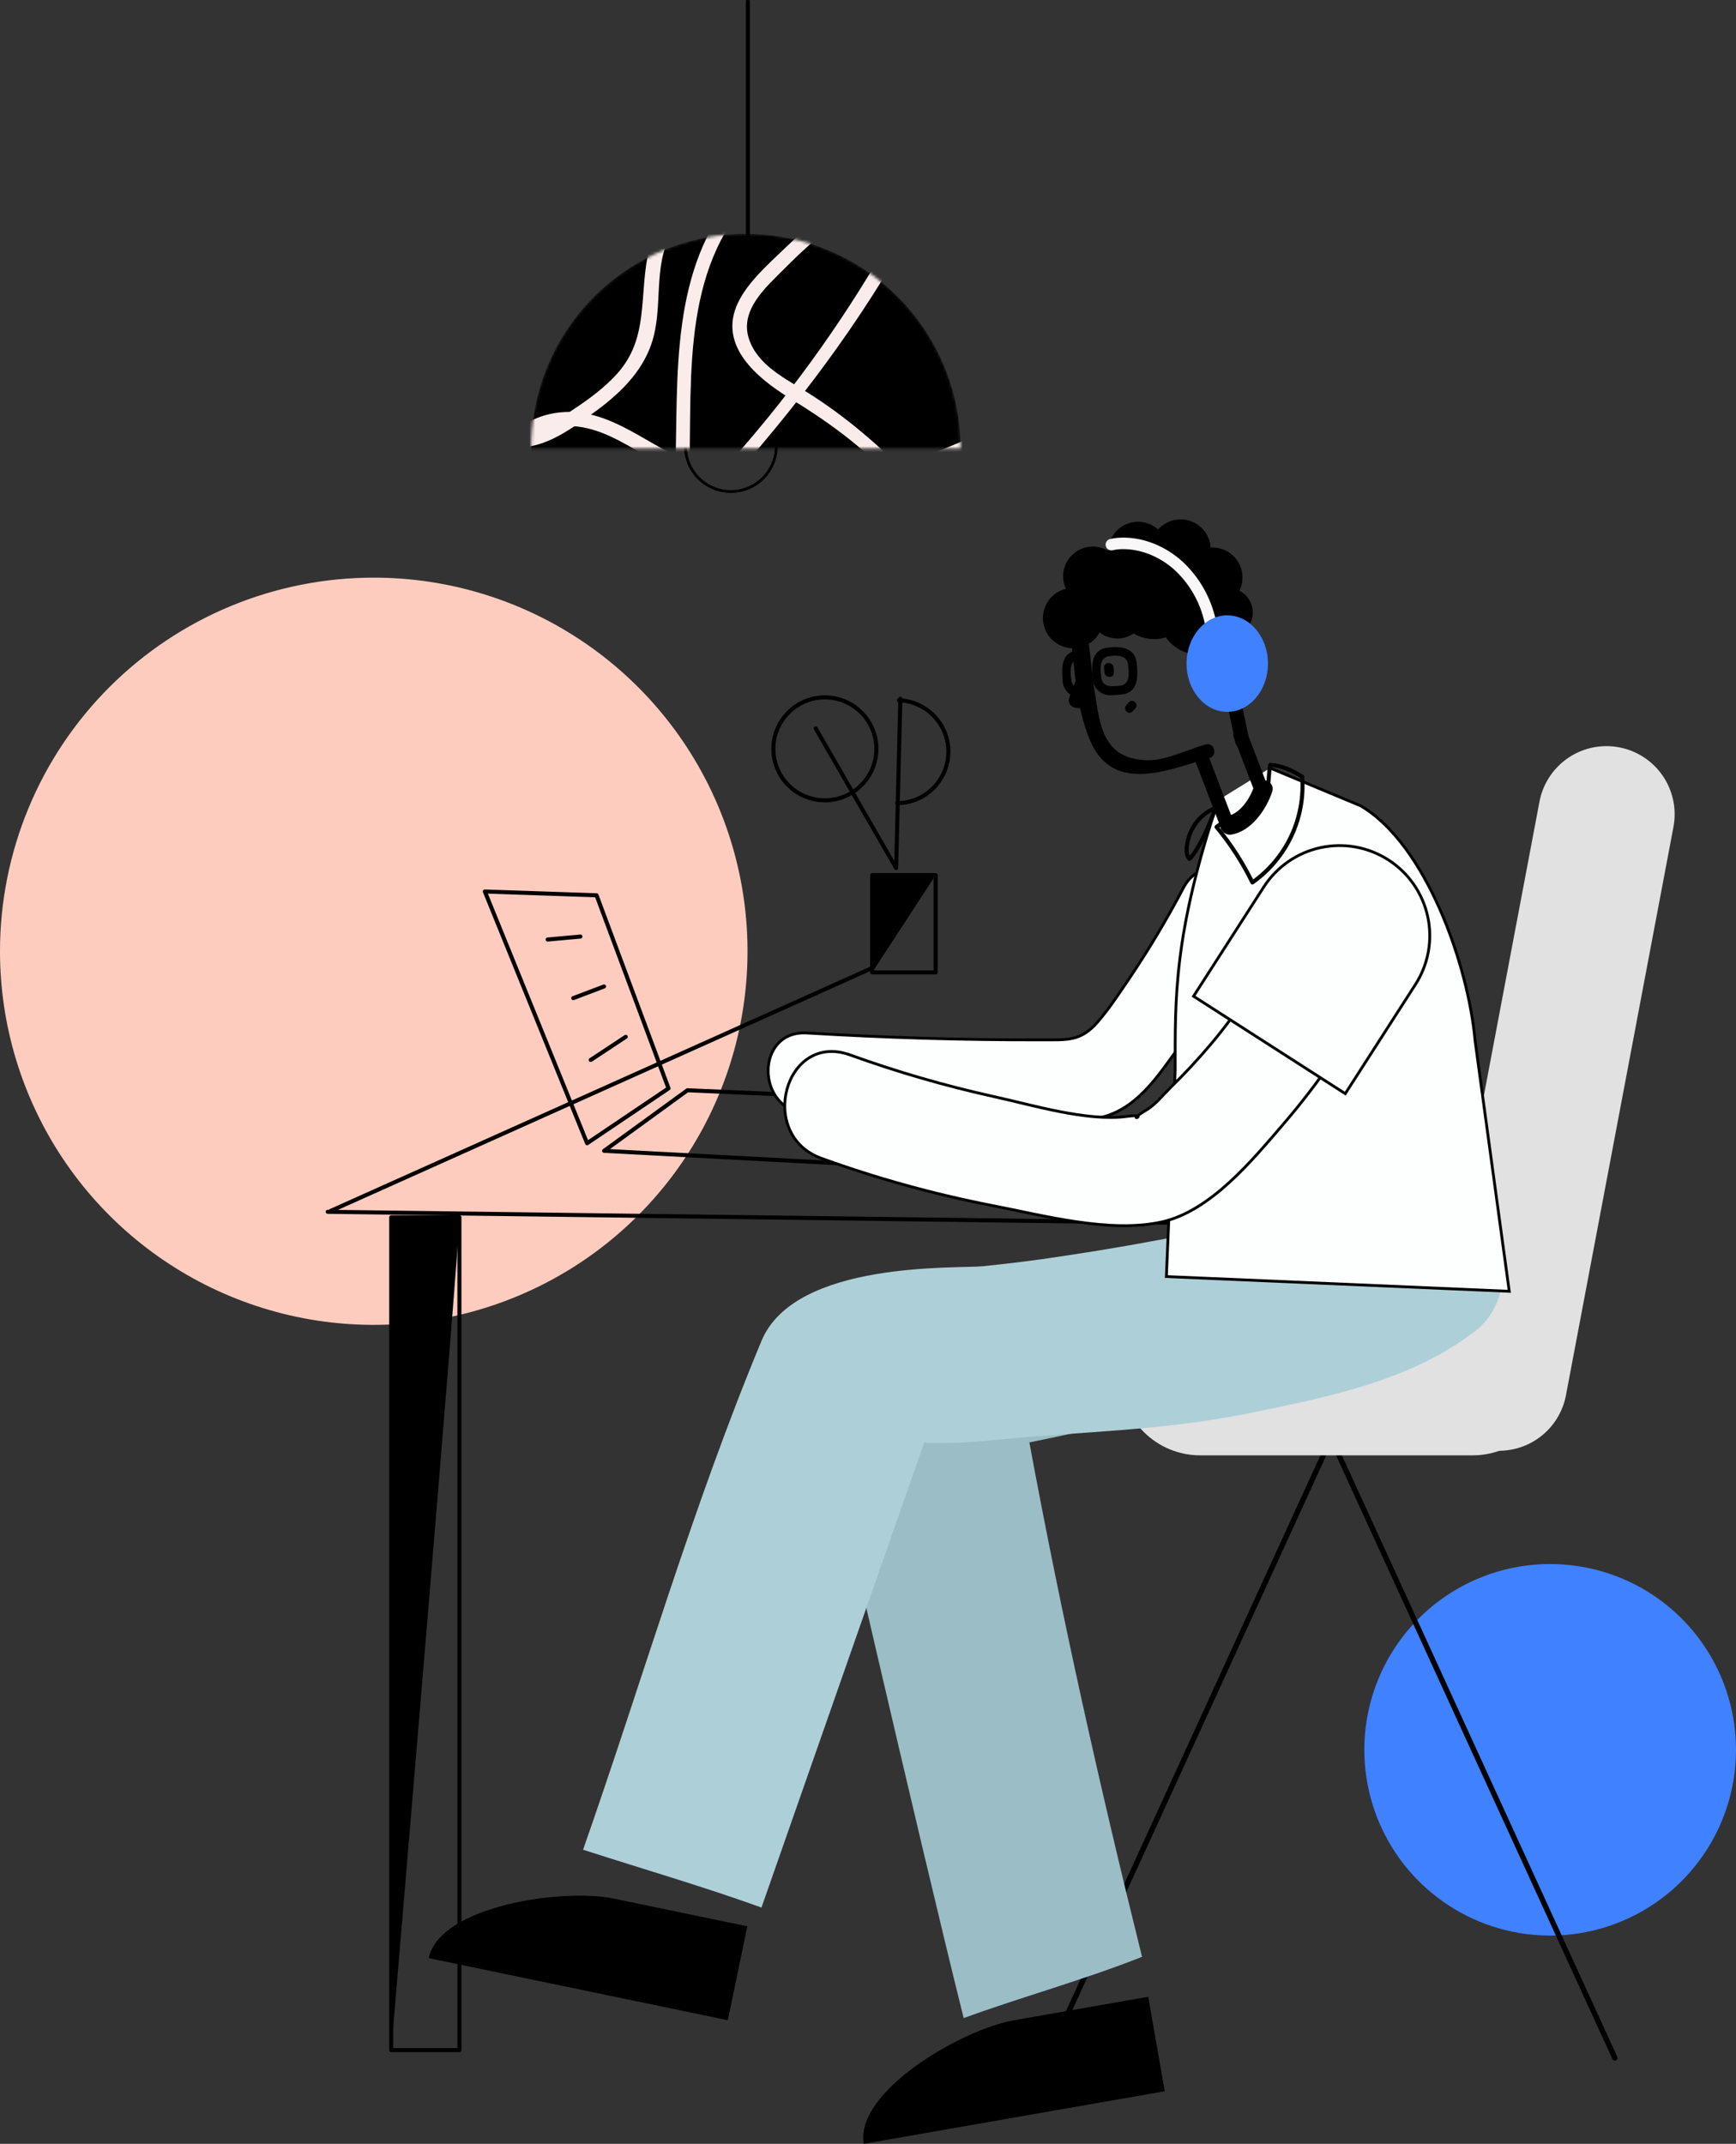
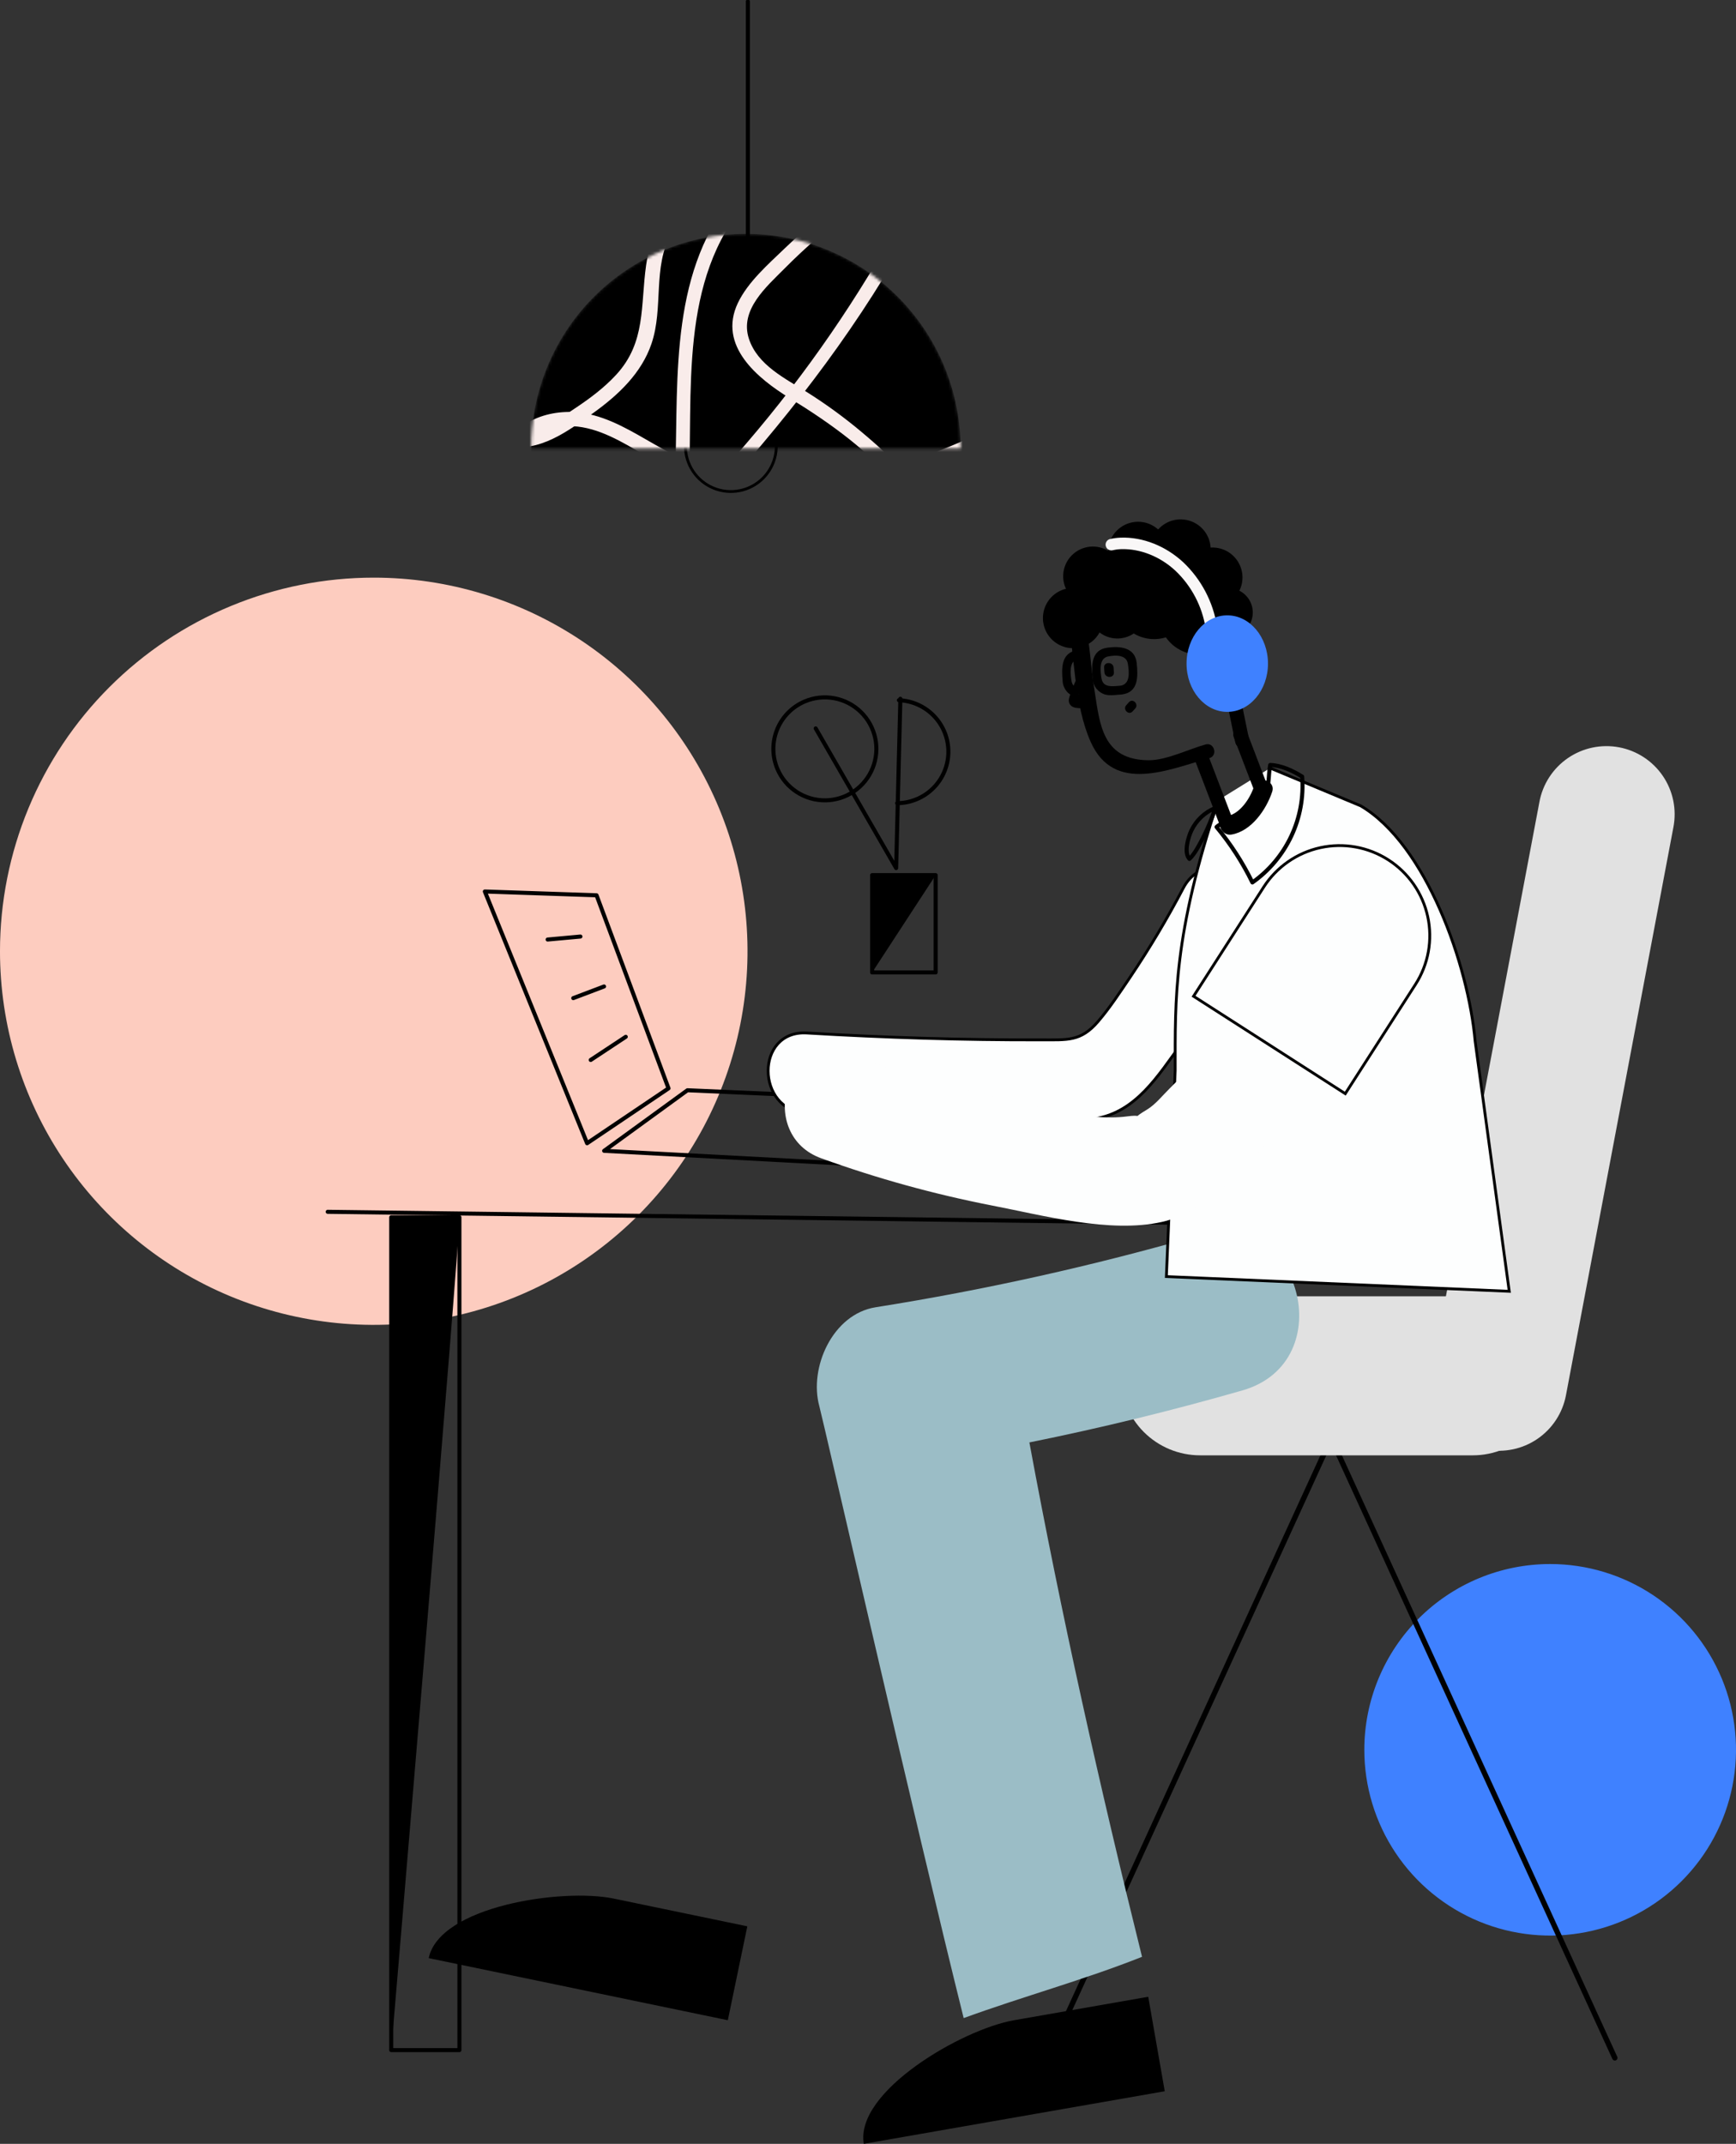
<svg xmlns="http://www.w3.org/2000/svg" width="605" height="747" viewBox="0 0 605 747" fill="none">
  <rect x="0" y="0" width="605" height="747" fill="#333333" stroke="none" />
  <g clip-path="url(#clip0_301_64)">
    <path d="M475.47 609.702C475.47 622.504 479.269 635.019 486.386 645.663C493.502 656.308 503.618 664.604 515.452 669.503C527.287 674.402 540.309 675.683 552.872 673.186C565.435 670.688 576.975 664.523 586.033 655.47C595.09 646.417 601.258 634.883 603.757 622.327C606.256 609.771 604.973 596.756 600.071 584.929C595.169 573.101 586.867 562.992 576.216 555.88C565.565 548.767 553.044 544.971 540.234 544.972C531.729 544.972 523.307 546.646 515.449 549.899C507.591 553.152 500.452 557.92 494.438 563.931C488.424 569.942 483.653 577.078 480.399 584.931C477.144 592.784 475.469 601.202 475.47 609.702Z" fill="#3F81FF" />
    <path d="M-0.003 331.456C-0.003 357.203 7.636 382.373 21.949 403.782C36.262 425.19 56.605 441.876 80.407 451.73C104.208 461.583 130.399 464.161 155.666 459.138C180.934 454.115 204.144 441.717 222.361 423.51C240.578 405.304 252.984 382.108 258.01 356.855C263.036 331.602 260.457 305.426 250.599 281.638C240.74 257.85 224.045 237.518 202.625 223.213C181.204 208.908 156.021 201.272 130.258 201.271C113.152 201.271 96.214 204.638 80.41 211.181C64.606 217.723 50.246 227.312 38.15 239.401C26.054 251.489 16.459 265.841 9.913 281.636C3.367 297.43 -0.003 314.359 -0.003 331.456Z" fill="#FDCCBF" />
    <path d="M297.652 405.609L210.544 400.992L239.577 379.887L285.117 381.867L297.652 405.609Z" stroke="black" stroke-width="1.411" stroke-linecap="round" stroke-linejoin="round" />
    <path d="M232.98 379.227L207.901 311.955L168.966 310.635L204.602 398.354L232.98 379.227Z" stroke="black" stroke-width="1.411" stroke-linecap="round" stroke-linejoin="round" />
    <path d="M210.51 343.728C206.932 345.082 203.357 346.435 199.783 347.788" stroke="black" stroke-width="1.411" stroke-linecap="round" stroke-linejoin="round" />
    <path d="M202.278 326.33L190.857 327.372" stroke="black" stroke-width="1.411" stroke-linecap="round" stroke-linejoin="round" />
    <path d="M218.077 361.265L205.862 369.335" stroke="black" stroke-width="1.411" stroke-linecap="round" stroke-linejoin="round" />
    <path d="M238.867 155.444C238.867 158.574 239.796 161.635 241.537 164.238C243.277 166.84 245.751 168.869 248.645 170.067C251.539 171.265 254.723 171.578 257.795 170.967C260.867 170.357 263.689 168.849 265.904 166.635C268.119 164.422 269.627 161.601 270.239 158.531C270.85 155.46 270.536 152.278 269.338 149.386C268.139 146.493 266.109 144.021 263.505 142.282C260.901 140.542 257.839 139.614 254.706 139.613C252.626 139.613 250.566 140.022 248.645 140.818C246.723 141.613 244.976 142.779 243.506 144.25C242.035 145.72 240.868 147.465 240.072 149.386C239.276 151.306 238.867 153.365 238.867 155.444Z" stroke="black" stroke-width="0.979" stroke-miterlimit="10" />
    <mask id="mask0_301_64" style="mask-type:luminance" maskUnits="userSpaceOnUse" x="185" y="81" width="150" height="76">
      <path d="M185.11 156.247H334.762C334.762 136.413 326.879 117.392 312.846 103.367C298.814 89.343 279.781 81.464 259.936 81.464C240.091 81.464 221.059 89.343 207.026 103.367C192.994 117.392 185.11 136.413 185.11 156.247Z" fill="white" />
    </mask>
    <g mask="url(#mask0_301_64)">
      <path d="M333.311 170.942C335.483 160.092 335.218 148.896 332.537 138.161C329.855 127.426 324.824 117.419 317.805 108.862C310.786 100.305 301.955 93.411 291.948 88.678C281.941 83.945 271.008 81.489 259.937 81.489C248.866 81.489 237.933 83.945 227.926 88.678C217.92 93.411 209.088 100.305 202.07 108.862C195.051 117.419 190.019 127.426 187.338 138.161C184.656 148.896 184.392 160.092 186.563 170.942H333.311Z" fill="black" />
      <path d="M176.444 155.276C187.758 158.016 198.289 149.988 207.007 143.712C215.581 137.537 223.587 129.975 227.056 119.734C231.325 107.127 227.341 93.265 233.958 81.216C237.07 75.576 241.564 70.818 247.019 67.389C252.475 63.961 258.713 61.973 265.147 61.614C268.316 61.453 268.335 56.505 265.147 56.666C245.404 57.668 227.983 72.596 225.172 92.393C223.173 106.498 225.18 119.283 214.712 130.609C210.485 135.178 205.473 138.912 200.302 142.339C193.73 146.694 186.04 152.514 177.758 150.505C174.663 149.755 173.342 154.526 176.443 155.276" fill="#F9ECEA" />
      <path d="M275.309 138.795C289.138 147.295 303.925 157.727 314.013 170.94H320.171C314.731 163.158 307.375 156.487 300.307 150.561C294.33 145.542 288.021 140.931 281.423 136.761C273.775 131.932 264.034 127.302 261.001 118.051C257.68 107.932 267.137 99.902 273.524 93.451C280.71 86.214 288.426 79.524 296.607 73.434C299.129 71.55 296.665 67.253 294.109 69.162C286.861 74.528 279.959 80.345 273.442 86.577C267.704 92.109 260.605 98.276 257.13 105.617C250.089 120.505 264.038 131.873 275.309 138.795Z" fill="#F9ECEA" />
      <path d="M179.419 159.863C182.223 151.485 191.364 148.095 199.618 148.503C208.744 148.954 216.943 154.121 224.652 158.545C234.731 164.467 245.733 168.657 257.199 170.941H296.447C322.923 166.483 347.894 154.14 371.358 141.349C374.156 139.822 371.66 135.553 368.859 137.077C334.226 155.955 294.683 174.593 254.225 165.439C244.896 163.329 236.402 159.554 228.12 154.837C220.431 150.454 212.547 145.516 203.674 143.995C191.972 141.992 178.646 146.596 174.649 158.549C173.636 161.576 178.415 162.871 179.423 159.863" fill="#F9ECEA" />
      <path d="M240.001 170.942C241.667 136.643 236.323 97.621 260.623 69.933C262.715 67.55 259.228 64.039 257.123 66.437C233.42 93.444 236.366 130.383 235.366 163.854C235.298 166.218 235.196 168.581 235.061 170.941L240.001 170.942Z" fill="#F9ECEA" />
      <path d="M251.549 170.941C277.134 142.397 300.4 112.063 318.918 77.714C320.429 74.913 316.157 72.411 314.643 75.217C299.388 103.45 281.155 129.972 260.255 154.329C255.434 159.963 250.508 165.501 245.479 170.941H251.549Z" fill="#F9ECEA" />
    </g>
    <path d="M517.978 505.093C524.17 506.263 530.573 504.927 535.779 501.378C540.985 497.83 544.567 492.36 545.738 486.172L583.183 288.254C583.78 285.183 583.763 282.025 583.135 278.961C582.507 275.896 581.279 272.986 579.522 270.397C577.764 267.808 575.513 265.592 572.896 263.876C570.28 262.159 567.349 260.976 564.274 260.395C561.199 259.814 558.039 259.845 554.975 260.488C551.912 261.131 549.006 262.373 546.425 264.141C543.843 265.91 541.637 268.171 539.932 270.795C538.227 273.418 537.058 276.352 536.491 279.429L499.047 477.348C497.876 483.537 499.213 489.936 502.764 495.139C506.314 500.342 511.786 503.922 517.978 505.093Z" fill="#E1E1E1" />
    <path d="M367.932 710.767L463.915 501.158L562.772 717.046" stroke="black" stroke-width="1.858" stroke-linecap="round" stroke-linejoin="round" />
    <path d="M513.274 507.095H418.235C410.884 507.095 403.833 504.176 398.635 498.981C393.436 493.785 390.516 486.739 390.516 479.392C390.516 472.044 393.436 464.998 398.635 459.803C403.833 454.607 410.884 451.688 418.235 451.688H513.274C520.625 451.688 527.676 454.607 532.874 459.803C538.072 464.998 540.993 472.044 540.993 479.392C540.993 486.739 538.072 493.785 532.874 498.981C527.676 504.176 520.625 507.095 513.274 507.095Z" fill="#E1E1E1" />
    <path d="M260.632 96.082V0.501" stroke="black" stroke-width="1.411" stroke-linecap="round" stroke-linejoin="round" />
    <path d="M421.053 426.199L114.205 422.242" stroke="black" stroke-width="1.411" stroke-linecap="round" stroke-linejoin="round" />
    <path d="M160.106 424.14H136.347V714.341H160.106V424.14Z" stroke="black" stroke-width="1.411" stroke-linecap="round" stroke-linejoin="round" />
    <path d="M160.106 424.14C160.106 434.693 136.347 714.341 136.347 714.341V424.14H160.106Z" fill="black" />
    <path d="M437.483 229.784C436.927 227.895 435.895 226.18 434.485 224.804C433.076 223.428 431.337 222.437 429.434 221.926C430.097 221.792 430.742 221.581 431.355 221.295L431.711 221.128C433.154 220.448 434.377 219.377 435.241 218.037C436.105 216.697 436.575 215.141 436.598 213.547C436.62 211.953 436.195 210.384 435.369 209.02C434.544 207.656 433.352 206.55 431.929 205.83C432.739 204.188 433.103 202.363 432.984 200.536C432.865 198.71 432.268 196.947 431.253 195.424C430.237 193.901 428.839 192.671 427.198 191.859C425.556 191.046 423.731 190.68 421.903 190.795C421.776 188.73 421.04 186.749 419.787 185.102C418.535 183.456 416.822 182.216 414.866 181.542C412.909 180.867 410.796 180.786 408.794 181.31C406.792 181.835 404.99 182.94 403.615 184.487C402.136 183.155 400.306 182.273 398.341 181.946C396.377 181.618 394.359 181.859 392.527 182.64C390.695 183.42 389.124 184.708 388 186.351C386.876 187.994 386.245 189.924 386.182 191.914C384.28 190.774 382.062 190.275 379.855 190.491C377.647 190.707 375.568 191.625 373.923 193.112C372.277 194.598 371.153 196.573 370.717 198.746C370.28 200.919 370.553 203.175 371.496 205.181C371.385 205.21 371.276 205.208 371.164 205.24C369.492 205.702 367.96 206.572 366.706 207.77C365.452 208.969 364.514 210.46 363.977 212.109C363.44 213.758 363.32 215.515 363.628 217.221C363.936 218.928 364.663 220.532 365.743 221.89C366.822 223.248 368.222 224.317 369.816 225.002C371.411 225.687 373.15 225.967 374.879 225.816C376.607 225.665 378.272 225.089 379.723 224.138C381.175 223.188 382.368 221.892 383.196 220.368C384.892 221.674 386.956 222.413 389.096 222.478C391.235 222.544 393.341 221.933 395.114 220.734C396.782 221.73 398.641 222.364 400.57 222.594C402.5 222.825 404.456 222.647 406.312 222.072C408.011 224.53 410.456 226.375 413.286 227.336C416.116 228.296 419.18 228.321 422.025 227.406C422.51 227.232 422.985 227.031 423.448 226.804C423.578 226.802 423.709 226.79 423.838 226.767L427.423 239.741C424.363 240.59 425.66 245.359 428.738 244.506C435.167 242.728 439.476 236.47 437.491 229.778M404.057 207.88L404.178 207.965L403.95 207.98C403.984 207.943 404.021 207.914 404.056 207.879" fill="black" />
    <path d="M418.111 430.38C381.006 441.061 343.279 449.452 305.143 455.505C290.165 457.886 281.851 476.565 285.546 490.003C286.898 494.922 319.235 636.585 335.842 703.183C356.399 695.67 377.633 689.929 398.002 681.834C383.26 622.46 369.871 562.75 358.741 502.597C383.73 497.553 408.493 491.508 433.029 484.462C467.67 474.494 452.939 420.355 418.112 430.379" fill="#9BBDC6" />
    <path d="M301.043 746.999L405.92 728.672L400.16 695.757L353.357 703.935C335.165 707.116 297.861 728.823 301.043 747.001" fill="black" />
    <path d="M149.402 682.288L253.648 703.928L260.447 671.206L213.925 661.551C195.844 657.798 153.157 664.217 149.404 682.288" fill="black" />
-     <path d="M514.361 417.319C501.342 404.308 484.048 406.153 470.382 415.626C470.327 415.618 470.272 415.618 470.218 415.626C475.768 411.21 471.196 414.359 469.032 415.753C468.897 415.84 468.819 415.899 468.701 415.975L468.624 415.997C463.816 417.375 459.135 419.249 454.314 420.635C441.309 424.377 428.063 427.29 414.798 429.943C400.59 432.782 386.317 435.28 371.981 437.436C368.894 437.91 365.803 438.367 362.707 438.807C362.158 438.884 357.629 439.467 356.925 439.565C352.142 440.153 347.36 440.72 342.568 441.201C333.469 442.117 277.088 439.138 265.401 467.177C241.307 525.001 223.936 585.403 203.201 644.52C224.819 651.477 244.913 657.298 265.375 664.66C284.596 609.856 302.859 557.492 322.08 502.69C329.436 503.122 338.627 502.552 345.876 501.823C377.02 498.694 404.827 498.643 435.491 492.375C462.75 486.798 492.022 481.039 514.361 463.589C528.307 452.699 525.791 428.742 514.361 417.319ZM468.82 416.727L468.974 416.656C468.674 416.881 468.364 417.088 468.067 417.319C468.345 417.101 468.57 416.924 468.819 416.728" fill="#ADCFD8" />
    <path d="M281.203 387.976C297.706 388.959 314.22 389.682 330.752 390.059C347.189 390.427 365.224 392.309 381.501 389.812C395.863 387.607 403.586 374.798 411.549 363.91C420.877 351.073 429.262 337.578 436.638 323.531C445.082 307.589 420.87 293.402 412.411 309.379C406.792 320.08 400.597 330.469 393.853 340.499C390.321 345.71 386.77 351.167 382.667 355.949C376.642 362.972 372.031 362.307 362.985 362.334C335.703 362.41 308.436 361.557 281.203 359.935C263.165 358.859 263.229 386.908 281.203 387.978" fill="#FDFEFE" />
    <path d="M281.204 387.975C297.706 388.959 314.221 389.682 330.752 390.059C347.189 390.427 365.224 392.309 381.501 389.812C395.863 387.607 403.586 374.798 411.549 363.91C420.877 351.073 429.262 337.578 436.639 323.531C445.082 307.589 420.87 293.402 412.411 309.379C406.793 320.08 400.598 330.469 393.853 340.499C390.321 345.71 386.77 351.167 382.667 355.949C376.643 362.972 372.031 362.307 362.985 362.334C335.703 362.41 308.436 361.557 281.204 359.935C263.166 358.859 263.229 386.904 281.204 387.975Z" stroke="black" stroke-width="0.979" stroke-miterlimit="10" />
    <path d="M442.646 267.619L474.231 280.799C497.106 294.332 511.768 336.417 514.1 362.884L525.976 449.942L406.477 444.808L409.556 373.028C409.556 347.944 408.895 325.869 424.515 279.04L424.966 278.558" fill="#FDFEFE" />
    <path d="M442.646 267.619L474.231 280.799C497.106 294.332 511.768 336.417 514.1 362.884L525.976 449.942L406.477 444.808L409.556 373.028C409.556 347.944 408.895 325.869 424.515 279.04L424.966 278.558" stroke="black" stroke-width="0.979" stroke-miterlimit="10" />
    <path d="M377.355 239.922C375.514 239.938 373.814 239.525 373.425 237.278C373.019 234.924 372.549 230.758 375.191 229.758C374.954 228.763 374.7 227.767 374.451 226.771C369.818 228.078 369.937 233.063 370.33 237.278C370.389 238.542 370.842 239.757 371.624 240.753C372.406 241.75 373.479 242.477 374.695 242.835C375.761 243.074 376.86 243.133 377.946 243.01C377.749 241.979 377.556 240.948 377.355 239.922Z" fill="black" />
    <path d="M429.954 256.824C432.529 263.554 435.104 270.282 437.679 277.009C438.803 279.953 443.593 278.676 442.446 275.695C439.874 268.965 437.3 262.237 434.724 255.51C433.597 252.568 428.811 253.843 429.951 256.824" fill="black" />
    <path d="M415.883 263.437C419.078 271.786 422.273 280.134 425.467 288.481C426.594 291.426 431.381 290.145 430.24 287.166C427.045 278.816 423.85 270.469 420.656 262.124C419.529 259.182 414.742 260.456 415.883 263.437Z" fill="black" />
    <path d="M396.225 264.566C383.504 262.432 383.067 250.387 381.261 239.395C379.943 231.377 379.874 221.454 377.062 213.824C376.164 211.386 376.076 215.444 375.543 215.592C376.624 215.243 377.742 215.021 378.874 214.929C382.507 214.905 386.835 213.344 390.394 212.637C399.331 210.858 408.268 209.08 417.207 207.303C418.427 207.062 420.286 207.018 421.415 206.465C423.532 205.429 419.565 205.432 419.471 204.893C419.925 207.449 420.516 209.99 421.037 212.529L430.477 258.633C431.113 261.75 435.885 260.43 435.245 257.318C431.553 239.285 427.861 221.252 424.168 203.219C423.883 201.843 422.362 201.244 421.124 201.49C405.356 204.629 389.588 207.765 373.822 210.899C372.414 211.184 371.889 212.704 372.093 213.942C374.395 227.962 374.289 245.555 380.134 258.566C388.296 276.737 407.382 268.083 421.447 264.171C424.513 263.318 423.211 258.545 420.132 259.401C414.253 261.036 406.462 264.924 400.378 264.895C398.988 264.898 397.601 264.787 396.229 264.564" fill="black" />
    <path d="M384.787 232.621L384.898 234.267C385.044 236.374 388.345 236.39 388.2 234.267C388.16 233.718 388.122 233.17 388.086 232.621C387.943 230.52 384.641 230.501 384.787 232.621Z" fill="black" />
    <path d="M377.515 237.25C376.6 239.383 374.851 243.873 374.925 244.056C374.999 244.239 376.442 244.303 376.964 244.313" fill="#F7E8E7" />
    <path d="M375.378 236C374.445 238.192 373.498 240.403 372.745 242.663C372.385 243.745 372.276 244.906 373.172 245.804C374.138 246.766 375.689 246.745 376.962 246.785C380.147 246.883 380.144 241.937 376.962 241.839C376.686 241.831 376.376 241.781 376.108 241.799C375.681 241.826 375.779 241.64 376.174 241.919C376.583 242.63 376.991 243.341 377.4 244.052C377.415 245.041 377.434 244.214 377.596 243.756C377.797 243.178 378.018 242.608 378.236 242.038C378.679 240.888 379.255 239.43 379.652 238.494C380.178 237.267 380.021 235.844 378.767 235.11C377.727 234.503 375.908 234.763 375.38 235.998" fill="black" />
    <path d="M436.99 274.136C435.625 278.254 432.135 283.603 427.515 284.419C423.341 285.159 425.109 291.517 429.267 290.78C436.169 289.558 441.31 282.053 443.352 275.89C444.691 271.851 438.321 270.121 436.99 274.136Z" fill="black" />
    <path d="M390.732 238.907C388.178 239.05 384.49 239.903 383.89 236.45C383.459 233.961 382.917 229.39 386.116 228.748C388.691 228.231 392.57 228.059 393.066 231.295C393.504 234.144 394.032 238.456 390.322 238.963C388.356 239.233 389.192 242.215 391.144 241.95C396.832 241.173 396.588 235.501 396.153 231.109C395.604 225.586 390.47 225.081 386.015 225.661C380.191 226.419 380.371 231.911 380.793 236.451C380.853 237.715 381.306 238.93 382.088 239.926C382.87 240.922 383.943 241.65 385.158 242.009C386.908 242.486 388.953 242.101 390.732 242.004C392.713 241.892 392.725 238.796 390.732 238.907Z" fill="black" />
    <path d="M393.45 244.666C393.135 245.01 392.821 245.357 392.509 245.705C391.175 247.178 393.358 249.373 394.699 247.891C395.012 247.547 395.325 247.199 395.638 246.855C396.974 245.382 394.789 243.184 393.45 244.666Z" fill="black" />
    <path d="M430.028 239.27C429.745 236.081 429.062 232.941 427.996 229.922C427.745 229.091 427.184 228.389 426.429 227.96C425.674 227.531 424.783 227.409 423.94 227.619C422.323 228.061 421.023 229.993 421.633 231.672C422.546 234.12 423.151 236.671 423.434 239.268C423.606 241.041 424.827 242.568 426.733 242.568C428.382 242.568 430.207 241.052 430.032 239.268" fill="#F7E8E7" />
    <path d="M428.757 235.346C431.998 232.28 427.561 227.403 423.989 229.85C422.353 230.968 423.902 233.65 425.555 232.524C425.884 232.298 426.267 232.065 426.602 232.425C426.659 232.469 426.705 232.526 426.735 232.591C426.766 232.656 426.78 232.727 426.777 232.799C426.774 232.871 426.754 232.94 426.719 233.003C426.683 233.065 426.633 233.118 426.573 233.157C425.125 234.53 427.318 236.717 428.763 235.346" fill="black" />
    <path d="M439.867 278.526C437.312 281.964 433.713 284.483 429.608 285.709C427.637 286.335 425.492 286.756 423.97 288.156C428.891 294.075 433.085 300.564 436.46 307.482C442.303 303.366 446.975 297.802 450.017 291.336C453.059 284.87 454.365 277.725 453.809 270.602C450.61 268.579 446.5 266.656 442.671 266.544C441.837 270.807 442.72 274.492 439.867 278.526Z" stroke="black" stroke-width="1.411" stroke-linecap="round" stroke-linejoin="round" />
    <path d="M419.229 291.981C420.944 288.616 422.389 285.121 423.552 281.527C419.887 283.009 416.909 285.807 415.204 289.372C414.032 291.848 412.518 297.162 414.522 299.287C416.487 297.37 417.945 294.417 419.229 291.981Z" stroke="black" stroke-width="1.411" stroke-linecap="round" stroke-linejoin="round" />
    <path d="M422.135 220.535C421.658 220.534 421.198 220.364 420.835 220.056C420.472 219.747 420.231 219.32 420.154 218.85C418.937 211.225 415.25 204.21 409.659 198.881C404.276 193.883 397.367 191.153 390.731 191.343C389.721 191.375 388.718 191.508 387.735 191.741C387.221 191.851 386.684 191.755 386.24 191.475C385.796 191.194 385.48 190.751 385.359 190.24C385.238 189.729 385.322 189.191 385.593 188.741C385.864 188.292 386.301 187.966 386.81 187.834C388.056 187.542 389.329 187.375 390.609 187.336C398.271 187.074 406.24 190.236 412.392 195.942C418.637 201.883 422.758 209.707 424.124 218.215C424.166 218.476 424.156 218.742 424.095 218.998C424.034 219.255 423.923 219.497 423.768 219.71C423.614 219.924 423.418 220.105 423.194 220.243C422.969 220.382 422.719 220.474 422.459 220.516C422.353 220.533 422.245 220.541 422.138 220.54" fill="#F9F7F7" />
    <path d="M413.515 231.224C413.515 240.514 419.868 248.043 427.705 248.043C435.541 248.043 441.892 240.514 441.892 231.224C441.892 221.935 435.538 214.405 427.705 214.405C419.871 214.405 413.515 221.938 413.515 231.224Z" fill="#3F81FF" />
    <path d="M286.268 403.615C305.582 410.594 325.405 416.078 345.56 420.017C363.45 423.465 386.855 429.837 404.963 425.758C421.94 421.936 436.462 404.242 447.335 391.581C459.621 377.31 470.271 361.709 479.086 345.071C490.329 323.807 458.048 304.89 446.78 326.197C439.807 339.377 431.89 352.07 422.266 363.496C417.644 368.984 412.764 374.242 407.628 379.267C405.225 381.614 402.672 384.86 399.757 386.609C390.725 392.023 401.95 387.788 392.764 389.002C378.767 390.851 359.853 385.037 346.223 382.063C329.258 378.31 312.553 373.467 296.213 367.563C273.508 359.428 263.733 395.546 286.268 403.619" fill="#FDFEFE" />
-     <path d="M286.268 403.615C305.582 410.594 325.405 416.078 345.56 420.017C363.45 423.465 386.855 429.837 404.963 425.758C421.94 421.936 436.462 404.242 447.335 391.581C459.621 377.31 470.271 361.709 479.086 345.071C490.329 323.807 458.048 304.89 446.78 326.197C439.807 339.377 431.89 352.07 422.266 363.496C417.644 368.984 412.764 374.242 407.628 379.267C405.225 381.614 402.672 384.86 399.757 386.609C390.725 392.023 401.95 387.788 392.764 389.002C378.767 390.851 359.853 385.037 346.223 382.063C329.258 378.31 312.553 373.467 296.213 367.563C273.508 359.426 263.733 395.542 286.268 403.615Z" stroke="black" stroke-width="0.979" stroke-miterlimit="10" />
    <path d="M483.838 299.612C487.31 301.841 490.309 304.731 492.663 308.118C495.017 311.505 496.681 315.322 497.559 319.352C498.437 323.381 498.513 327.544 497.781 331.603C497.049 335.662 495.525 339.537 493.295 343.007L468.831 381.073L415.955 347.132L440.418 309.065C444.923 302.058 452.027 297.126 460.17 295.353C468.312 293.581 476.826 295.113 483.838 299.613" fill="#FDFEFE" />
    <path d="M483.838 299.612C487.31 301.841 490.309 304.731 492.663 308.118C495.017 311.505 496.681 315.322 497.559 319.352C498.437 323.381 498.513 327.544 497.781 331.603C497.049 335.662 495.525 339.537 493.295 343.007L468.831 381.073L415.955 347.132L440.418 309.065C444.923 302.058 452.027 297.125 460.17 295.353C468.312 293.58 476.826 295.112 483.838 299.612Z" stroke="black" stroke-width="0.979" stroke-miterlimit="10" />
-     <path d="M115.229 421.942L304.251 337.164" stroke="black" stroke-width="1.411" stroke-linecap="round" stroke-linejoin="round" />
    <path d="M326.074 304.926H303.941V338.84H326.074V304.926Z" stroke="black" stroke-width="1.411" stroke-linecap="round" stroke-linejoin="round" />
    <path d="M313.779 243.481L312.307 302.466L284.271 253.805" stroke="black" stroke-width="1.411" stroke-linecap="round" stroke-linejoin="round" />
    <path d="M270.973 268.014C272.375 271.273 274.712 274.045 277.69 275.977C280.667 277.91 284.151 278.916 287.701 278.87C291.251 278.823 294.707 277.726 297.633 275.716C300.559 273.707 302.823 270.875 304.139 267.58C305.454 264.284 305.763 260.673 305.025 257.202C304.287 253.731 302.536 250.557 299.993 248.081C297.45 245.605 294.23 243.938 290.739 243.291C287.249 242.644 283.645 243.046 280.382 244.446C276.008 246.325 272.56 249.863 270.795 254.283C269.031 258.702 269.095 263.641 270.973 268.014Z" stroke="black" stroke-width="1.411" stroke-linecap="round" stroke-linejoin="round" />
    <path d="M312.655 279.859C317.347 279.833 321.842 277.972 325.179 274.675C328.515 271.378 330.428 266.906 330.507 262.218C330.586 257.529 328.826 252.996 325.603 249.588C322.38 246.18 317.951 244.168 313.262 243.983" stroke="black" stroke-width="1.411" stroke-linecap="round" stroke-linejoin="round" />
    <path d="M326.075 304.924L303.945 338.838V304.924H326.075Z" fill="black" />
  </g>
  <defs>
    <clipPath id="clip0_301_64">
      <rect width="605" height="747" fill="white" />
    </clipPath>
  </defs>
</svg>